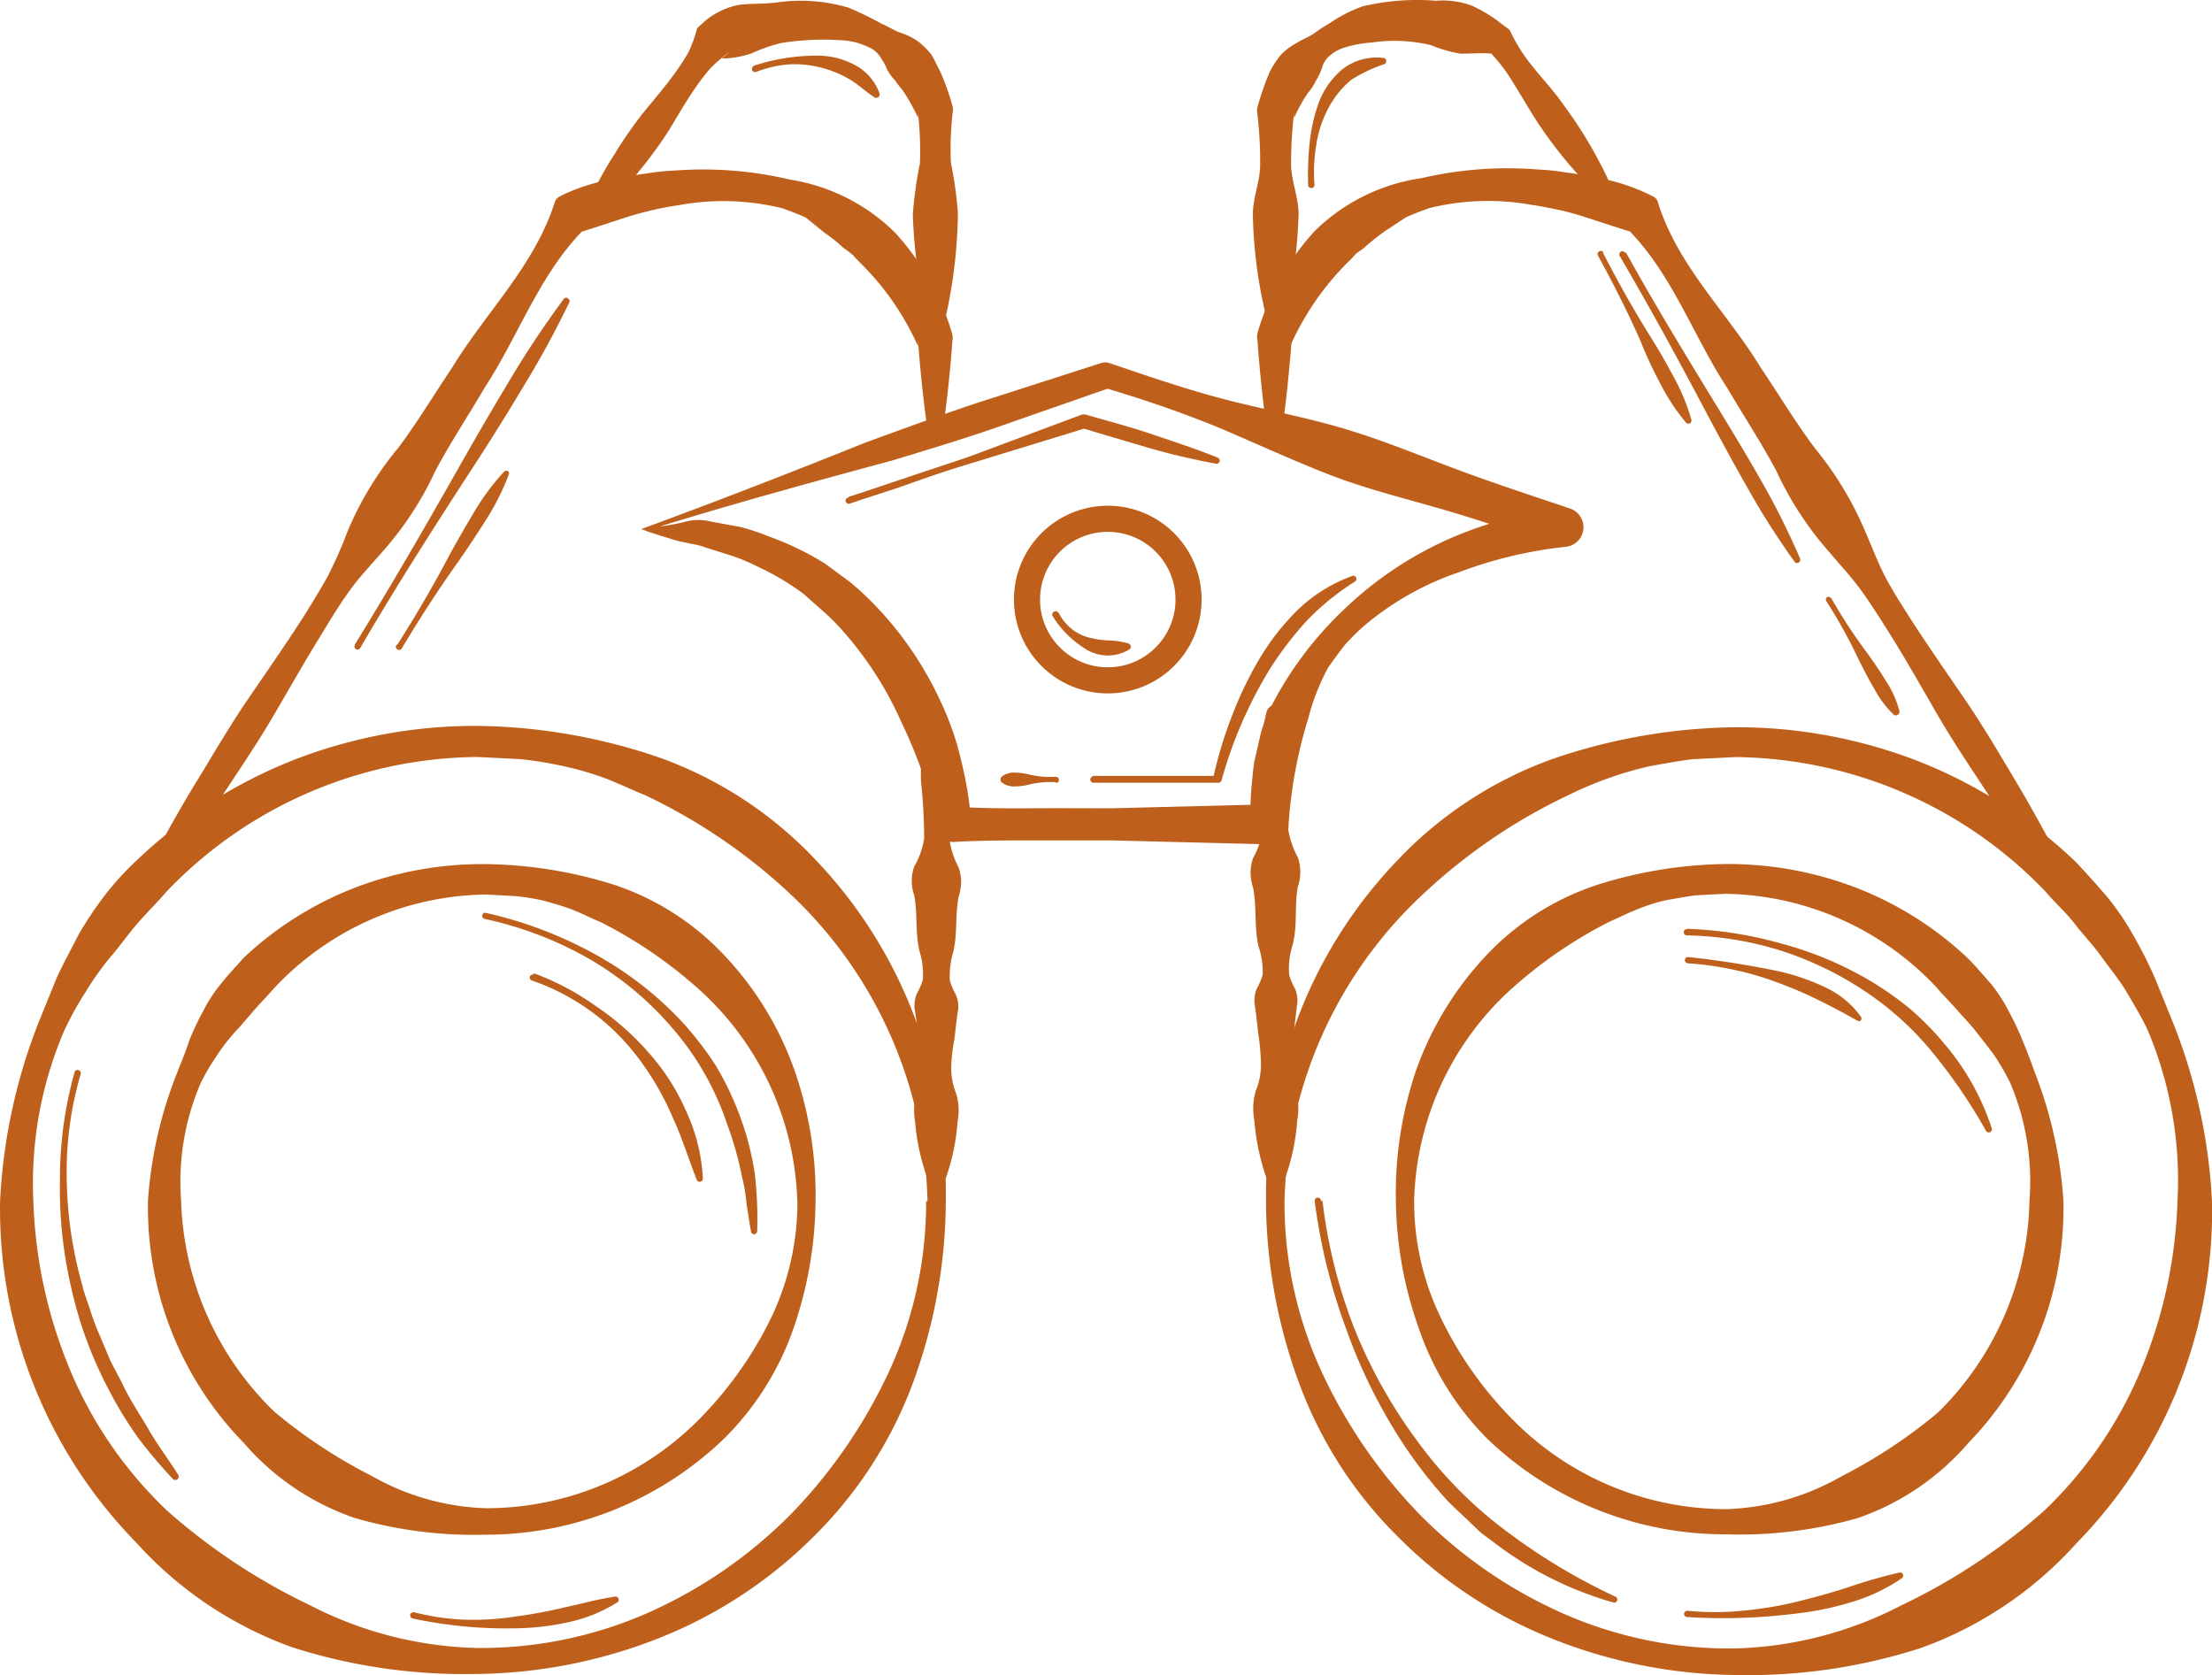
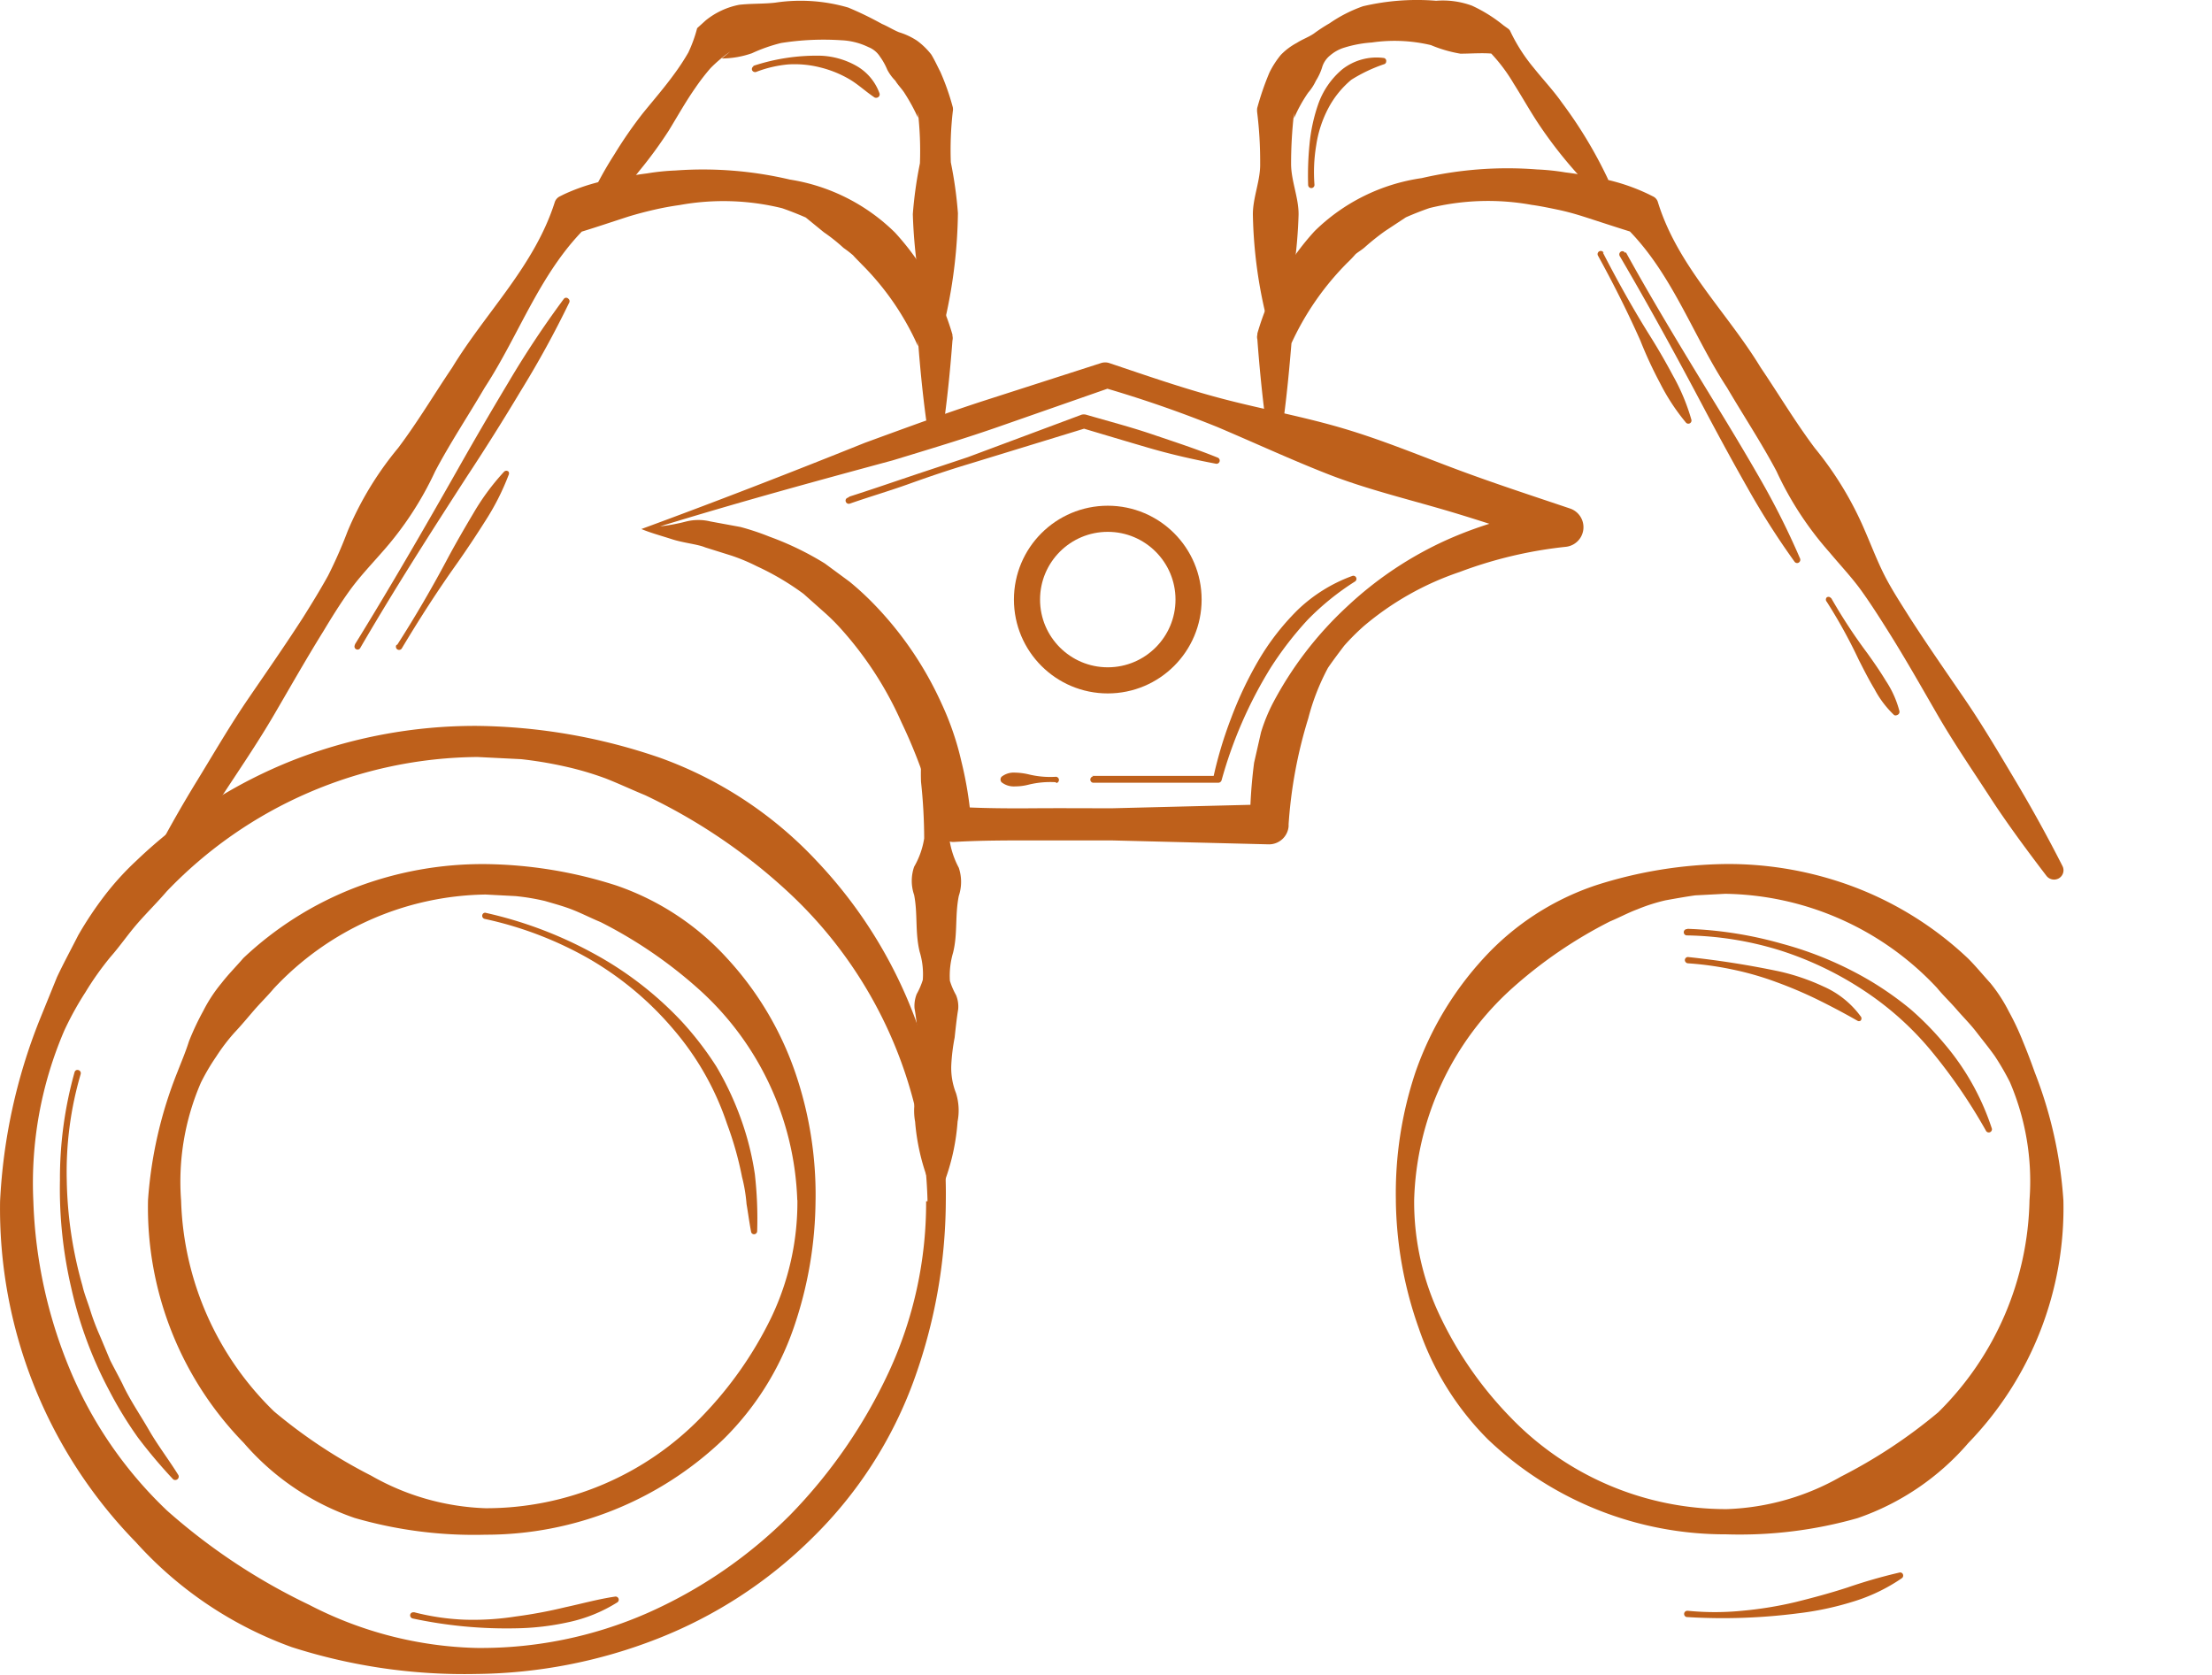
<svg xmlns="http://www.w3.org/2000/svg" width="84.688" height="64.132" viewBox="0 0 84.688 64.132">
  <g transform="translate(0.003 0.039)">
    <g transform="translate(-0.003 -0.039)">
      <path d="M36.208,55a20.367,20.367,0,0,1-1.245,6.917,16.165,16.165,0,0,1-3.855,5.959,17.456,17.456,0,0,1-5.937,3.87,19.507,19.507,0,0,1-6.932,1.35,21.635,21.635,0,0,1-7.068-1.026A14.793,14.793,0,0,1,5.2,68.053,18.278,18.278,0,0,1,0,55,21.521,21.521,0,0,1,1.508,48.07l.671-1.652c.256-.543.543-1.071.815-1.607A13.847,13.847,0,0,1,4,43.3,10.786,10.786,0,0,1,5.219,41.96,18.512,18.512,0,0,1,11.254,38.1a19.153,19.153,0,0,1,6.993-1.3,22.178,22.178,0,0,1,7.023,1.222,15.276,15.276,0,0,1,5.99,3.945A17.825,17.825,0,0,1,35.031,48,19.734,19.734,0,0,1,36.208,55Zm-.7,0a16.664,16.664,0,0,0-5.371-11.873A21.733,21.733,0,0,0,24.7,39.455c-.513-.211-1.011-.445-1.509-.641a11.9,11.9,0,0,0-1.6-.468,15.25,15.25,0,0,0-1.644-.272l-1.667-.083a16.641,16.641,0,0,0-11.9,5.145c-.362.422-.754.807-1.116,1.222s-.686.89-1.033,1.282A11.492,11.492,0,0,0,3.266,47a12,12,0,0,0-.807,1.463A14.778,14.778,0,0,0,1.274,55a18.278,18.278,0,0,0,1.4,6.442,15.841,15.841,0,0,0,3.719,5.4,23.385,23.385,0,0,0,5.439,3.606,14.65,14.65,0,0,0,6.4,1.652,15.841,15.841,0,0,0,6.533-1.328A17.931,17.931,0,0,0,30.256,67a19.794,19.794,0,0,0,3.772-5.469A15.4,15.4,0,0,0,35.454,55Z" transform="translate(0.003 -9.01)" fill="#be601b" />
      <path d="M33.066,56.681a15.268,15.268,0,0,1-.837,4.888,11.044,11.044,0,0,1-2.685,4.262,13.156,13.156,0,0,1-9.113,3.659,16.43,16.43,0,0,1-5.009-.641,9.807,9.807,0,0,1-4.247-2.874,12.9,12.9,0,0,1-3.666-9.294,16.188,16.188,0,0,1,1.124-4.9c.151-.392.309-.754.445-1.184a10.09,10.09,0,0,1,.543-1.154,5.676,5.676,0,0,1,.709-1.079c.249-.324.566-.641.83-.95a13.1,13.1,0,0,1,4.307-2.708,13.654,13.654,0,0,1,4.964-.89,16.958,16.958,0,0,1,4.994.815,10.214,10.214,0,0,1,4.262,2.8,12.371,12.371,0,0,1,2.595,4.345,14.431,14.431,0,0,1,.785,4.9Zm-.7,0a11.36,11.36,0,0,0-3.817-8.117,17.35,17.35,0,0,0-3.711-2.527c-.347-.143-.686-.317-1.041-.46s-.754-.249-1.086-.347a8.426,8.426,0,0,0-1.132-.189l-1.147-.06a11.315,11.315,0,0,0-8.109,3.6c-.241.287-.513.551-.754.83s-.483.573-.754.86a7.28,7.28,0,0,0-.694.913,8.219,8.219,0,0,0-.588,1A9.535,9.535,0,0,0,8.776,56.7a11.715,11.715,0,0,0,3.561,8.072,19.612,19.612,0,0,0,3.719,2.459,9.452,9.452,0,0,0,4.375,1.245,11.474,11.474,0,0,0,8.3-3.53,14.574,14.574,0,0,0,2.64-3.772,10.252,10.252,0,0,0,1-4.5Z" transform="translate(-1.842 -10.735)" fill="#be601b" />
      <path d="M7.558,35.226q.849-1.663,1.833-3.266c.656-1.071,1.267-2.127,1.969-3.153s1.411-2.044,2.082-3.085c.332-.528.656-1.056.958-1.6a17.33,17.33,0,0,0,.754-1.712,12.605,12.605,0,0,1,1.931-3.183c.754-1,1.38-2.059,2.074-3.085,1.29-2.12,3.146-3.885,3.923-6.321a.377.377,0,0,1,.189-.226l.166-.083a7.544,7.544,0,0,1,2.1-.619c.355-.075.717-.136,1.079-.181A8.69,8.69,0,0,1,27.707,8.6a14.514,14.514,0,0,1,4.375.347,7.355,7.355,0,0,1,4.028,2.029,9.807,9.807,0,0,1,2.2,3.908v.045a.377.377,0,0,1,0,.181c-.075,1-.174,2.007-.309,3.017a.355.355,0,0,1-.7,0c-.136-1.011-.234-2.014-.309-3.017v.219a10.38,10.38,0,0,0-2.165-3.146c-.106-.113-.219-.219-.324-.339a4.212,4.212,0,0,0-.362-.279,6.731,6.731,0,0,0-.754-.6l-.694-.566c-.294-.128-.6-.249-.905-.355a9.4,9.4,0,0,0-3.923-.121c-.324.045-.656.106-.981.181s-.641.158-.966.256c-.619.2-1.275.422-1.863.6l.355-.309c-1.863,1.758-2.655,4.194-4.013,6.269-.626,1.071-1.313,2.1-1.893,3.2a12.681,12.681,0,0,1-2.037,3.1c-.415.475-.852.935-1.214,1.433s-.7,1.041-1.026,1.584c-.656,1.056-1.267,2.135-1.893,3.206s-1.313,2.074-2,3.123-1.411,2.044-2.173,3.017a.355.355,0,0,1-.6-.377Z" transform="translate(-1.845 -2.073)" fill="#be601b" />
      <path d="M47.575,36.682a8.554,8.554,0,0,1,.256,2.173,20.7,20.7,0,0,0-.121,2.165,3.3,3.3,0,0,0,.362,1.116,1.7,1.7,0,0,1,0,1.079c-.151.754-.038,1.448-.219,2.173a3.108,3.108,0,0,0-.121,1.079,2.814,2.814,0,0,0,.234.543,1.139,1.139,0,0,1,.083.543c-.06.362-.1.754-.136,1.086a7.461,7.461,0,0,0-.128,1.041,2.618,2.618,0,0,0,.181,1.086,2.218,2.218,0,0,1,.06,1.086,8.3,8.3,0,0,1-.453,2.173.377.377,0,0,1-.483.219.37.37,0,0,1-.219-.219A8.3,8.3,0,0,1,46.4,51.86a2.308,2.308,0,0,1,.06-1.086,2.753,2.753,0,0,0,.166-1.094,8.721,8.721,0,0,0-.113-1.079c-.038-.362-.075-.754-.136-1.086a1.245,1.245,0,0,1,.083-.543,2.814,2.814,0,0,0,.234-.543,2.934,2.934,0,0,0-.121-1.079c-.181-.754-.068-1.448-.211-2.173a1.652,1.652,0,0,1,0-1.079,3.138,3.138,0,0,0,.385-1.086,20.708,20.708,0,0,0-.121-2.165,8.555,8.555,0,0,1,.2-2.165.362.362,0,0,1,.445-.256.37.37,0,0,1,.309.256Z" transform="translate(-11.364 -8.915)" fill="#be601b" />
      <path d="M29.931,7.582a14.257,14.257,0,0,1,.935-1.7A16.4,16.4,0,0,1,31.961,4.3c.407-.5.83-.988,1.207-1.509a8.75,8.75,0,0,0,.528-.807,5.28,5.28,0,0,0,.339-.935h0l.324-.294a2.927,2.927,0,0,1,1.282-.6c.46-.053.928-.03,1.388-.083a6.5,6.5,0,0,1,2.791.189,12.727,12.727,0,0,1,1.29.626c.219.091.415.219.649.317a2.648,2.648,0,0,1,.694.324A2.768,2.768,0,0,1,43,2.06c.128.211.234.445.347.664a9.286,9.286,0,0,1,.475,1.35h0a.423.423,0,0,1,0,.166,12.922,12.922,0,0,0-.075,1.946,15.675,15.675,0,0,1,.272,1.946,19.274,19.274,0,0,1-.46,3.938.4.4,0,0,1-.754,0,19.824,19.824,0,0,1-.513-3.9,15.675,15.675,0,0,1,.272-1.946,12.922,12.922,0,0,0-.075-1.946v.2a7.257,7.257,0,0,0-.543-.988c-.106-.151-.234-.279-.324-.43a1.743,1.743,0,0,1-.309-.422,2.481,2.481,0,0,0-.279-.5.928.928,0,0,0-.438-.362,2.64,2.64,0,0,0-1.041-.264,10.342,10.342,0,0,0-2.308.106,6.14,6.14,0,0,0-1.116.392,3.568,3.568,0,0,1-1.154.2l.324-.264a5.212,5.212,0,0,0-.754.634,8.117,8.117,0,0,0-.581.754c-.37.528-.686,1.094-1.018,1.637A16.445,16.445,0,0,1,31.81,6.526a15.532,15.532,0,0,1-1.29,1.448.355.355,0,0,1-.573-.407Z" transform="translate(-7.344 0.029)" fill="#be601b" />
-       <path d="M64.959,55.02a15.4,15.4,0,0,0,1.433,6.548,19.794,19.794,0,0,0,3.772,5.469,17.84,17.84,0,0,0,5.484,3.772,15.773,15.773,0,0,0,6.533,1.328,14.619,14.619,0,0,0,6.4-1.652,23.385,23.385,0,0,0,5.446-3.606,15.841,15.841,0,0,0,3.719-5.4,18.271,18.271,0,0,0,1.4-6.442,14.77,14.77,0,0,0-1.132-6.555c-.234-.505-.528-.988-.807-1.463s-.649-.913-.966-1.358-.709-.852-1.041-1.282-.754-.8-1.109-1.222a16.656,16.656,0,0,0-11.858-5.145l-1.667.083c-.551.068-1.1.173-1.652.272a14.216,14.216,0,0,0-3.1,1.109,21.6,21.6,0,0,0-5.431,3.674A16.633,16.633,0,0,0,64.959,55.02Zm-.709,0a19.915,19.915,0,0,1,1.192-6.948,17.825,17.825,0,0,1,3.772-6.035A15.306,15.306,0,0,1,75.2,38.092a22.223,22.223,0,0,1,7.031-1.222,19.153,19.153,0,0,1,6.993,1.3,18.512,18.512,0,0,1,6.035,3.862c.415.438.815.89,1.207,1.343a10.565,10.565,0,0,1,1.018,1.509,15.994,15.994,0,0,1,.807,1.607l.671,1.652a21.325,21.325,0,0,1,1.509,6.932,18.21,18.21,0,0,1-5.19,13.035A14.7,14.7,0,0,1,89.3,72.128a21.559,21.559,0,0,1-7.061,1.026,19.47,19.47,0,0,1-6.932-1.35A17.35,17.35,0,0,1,69.342,67.9a16.067,16.067,0,0,1-3.832-5.944,20.367,20.367,0,0,1-1.26-6.932Z" transform="translate(-15.781 -9.028)" fill="#be601b" />
      <path d="M71.541,56.679a10.146,10.146,0,0,0,1.033,4.526,14.393,14.393,0,0,0,2.64,3.772,11.459,11.459,0,0,0,8.3,3.53,9.422,9.422,0,0,0,4.368-1.245A19.665,19.665,0,0,0,91.606,64.8,11.715,11.715,0,0,0,95.1,56.679a9.633,9.633,0,0,0-.754-4.526,10.078,10.078,0,0,0-.581-1c-.226-.317-.468-.611-.7-.913s-.5-.566-.754-.86-.521-.543-.754-.83a11.315,11.315,0,0,0-8.109-3.6l-1.147.06c-.377.053-.754.121-1.132.189a6.775,6.775,0,0,0-1.086.347c-.332.121-.694.317-1.041.46a17.349,17.349,0,0,0-3.711,2.527A11.315,11.315,0,0,0,71.541,56.679Zm-.7,0a14.6,14.6,0,0,1,.754-4.911,12.507,12.507,0,0,1,2.6-4.345,10.214,10.214,0,0,1,4.307-2.8A16.913,16.913,0,0,1,83.5,43.81a13.654,13.654,0,0,1,4.941.9,13.1,13.1,0,0,1,4.307,2.716c.3.3.573.634.86.95a6.014,6.014,0,0,1,.7,1.079,10.089,10.089,0,0,1,.543,1.154c.166.4.3.754.453,1.184a16.422,16.422,0,0,1,1.094,4.9,12.929,12.929,0,0,1-3.636,9.278,9.806,9.806,0,0,1-4.247,2.882,16.49,16.49,0,0,1-5.039.619,13.156,13.156,0,0,1-9.113-3.636,11.044,11.044,0,0,1-2.648-4.262,15.087,15.087,0,0,1-.875-4.888Z" transform="translate(-17.399 -10.732)" fill="#be601b" />
      <path d="M94.018,35.589c-.754-.988-1.509-2.007-2.165-3.017s-1.38-2.067-2-3.138-1.237-2.165-1.893-3.206c-.332-.528-.664-1.049-1.026-1.554s-.807-.973-1.215-1.463a12.681,12.681,0,0,1-2.037-3.115C83.1,19,82.416,17.967,81.79,16.9c-1.358-2.074-2.15-4.526-4.013-6.269l.355.309c-.588-.181-1.245-.4-1.871-.6-.317-.1-.641-.189-.966-.256s-.649-.136-.981-.181a9.369,9.369,0,0,0-3.915.121c-.309.106-.611.226-.905.355l-.8.528a9.212,9.212,0,0,0-.754.6c-.113.106-.249.181-.37.279a4.525,4.525,0,0,1-.324.339,10.659,10.659,0,0,0-2.165,3.146l.045-.219c-.083,1-.174,2.007-.309,3.017a.362.362,0,0,1-.709,0c-.128-1.011-.226-2.014-.3-3.017a.355.355,0,0,1,0-.181v-.045A9.807,9.807,0,0,1,66,10.907a7.332,7.332,0,0,1,4.1-2.029,14.514,14.514,0,0,1,4.413-.332,8.841,8.841,0,0,1,1.086.113c.362.045.754.106,1.079.181a7.6,7.6,0,0,1,2.112.656l.166.083a.347.347,0,0,1,.189.226c.754,2.437,2.64,4.2,3.93,6.321.694,1.026,1.328,2.09,2.074,3.085A13.058,13.058,0,0,1,87.078,22.4c.249.573.475,1.169.754,1.712s.626,1.071.958,1.6c.671,1.041,1.38,2.059,2.082,3.085s1.328,2.09,1.961,3.153,1.237,2.157,1.8,3.266a.355.355,0,0,1-.151.475A.37.37,0,0,1,94.018,35.589Z" transform="translate(-15.669 -2.059)" fill="#be601b" />
-       <path d="M64.769,36.038a8.962,8.962,0,0,1,.256,2.263q-.113,1.075-.121,2.157a3.432,3.432,0,0,0,.377,1.116,1.72,1.72,0,0,1,0,1.116c-.143.754,0,1.509-.211,2.263a2.957,2.957,0,0,0-.121,1.116,2.459,2.459,0,0,0,.234.551,1.207,1.207,0,0,1,.075.558c-.053.37-.091.754-.136,1.116a11.023,11.023,0,0,0-.106,1.109,2.625,2.625,0,0,0,.189,1.116,2.437,2.437,0,0,1,.053,1.116,8.373,8.373,0,0,1-.468,2.225.377.377,0,0,1-.483.219.385.385,0,0,1-.226-.219,9.052,9.052,0,0,1-.468-2.225,2.436,2.436,0,0,1,.053-1.116,2.625,2.625,0,0,0,.2-1.124,9.187,9.187,0,0,0-.106-1.109c-.038-.37-.083-.754-.136-1.116a1.207,1.207,0,0,1,.075-.558,2.459,2.459,0,0,0,.234-.551,2.957,2.957,0,0,0-.158-1.079c-.174-.754-.06-1.509-.211-2.263a1.72,1.72,0,0,1,0-1.116,3.259,3.259,0,0,0,.377-1.116,20,20,0,0,0-.121-2.225A8.962,8.962,0,0,1,64.083,36a.37.37,0,0,1,.445-.264.362.362,0,0,1,.241.3Z" transform="translate(-15.591 -8.747)" fill="#be601b" />
      <path d="M76.592,7.232a16.686,16.686,0,0,1-2.135-2.625c-.309-.475-.588-.973-.89-1.448a6.442,6.442,0,0,0-1.049-1.343l.241.2c-.385-.038-.845,0-1.23,0A5.084,5.084,0,0,1,70.4,1.688a6.035,6.035,0,0,0-2.263-.1,4.586,4.586,0,0,0-1.1.211,1.509,1.509,0,0,0-.49.279.92.92,0,0,0-.317.475,2.172,2.172,0,0,1-.234.5,1.938,1.938,0,0,1-.294.453,5.566,5.566,0,0,0-.543.981v-.2a16.838,16.838,0,0,0-.113,1.946c0,.649.294,1.3.287,1.946a18.263,18.263,0,0,1-.536,3.885.37.37,0,0,1-.445.256.377.377,0,0,1-.264-.256,17.78,17.78,0,0,1-.505-3.9c0-.649.294-1.3.279-1.946a15.305,15.305,0,0,0-.113-1.946.641.641,0,0,1,0-.174h0a10.719,10.719,0,0,1,.468-1.358,3.441,3.441,0,0,1,.438-.679A2.467,2.467,0,0,1,65.27,1.6c.211-.136.453-.219.649-.355a6.246,6.246,0,0,1,.6-.392A5.379,5.379,0,0,1,67.8.2,9.052,9.052,0,0,1,70.6-.01a3.244,3.244,0,0,1,1.373.189,5.62,5.62,0,0,1,1.207.754l.2.143.045.053a6.6,6.6,0,0,0,.913,1.433c.355.445.754.867,1.071,1.32a16.972,16.972,0,0,1,1.758,2.912.37.37,0,0,1-.174.483.362.362,0,0,1-.4-.045Z" transform="translate(-15.616 0.039)" fill="#be601b" />
      <path d="M32.55,24.734c2.723-1,5.62-2.12,8.554-3.3,1.509-.551,3.017-1.109,4.526-1.6l4.526-1.456h0a.513.513,0,0,1,.3,0c1.456.49,2.919,1,4.413,1.388s3.017.664,4.526,1.109,2.9,1.026,4.353,1.569,2.912,1.018,4.368,1.509a.755.755,0,0,1-.181,1.463,16.4,16.4,0,0,0-4.066.966,11.2,11.2,0,0,0-3.659,2.067,8.721,8.721,0,0,0-.754.754c-.211.279-.422.558-.619.845a8.645,8.645,0,0,0-.754,1.931,17.667,17.667,0,0,0-.754,4.058v.083a.754.754,0,0,1-.754.686l-6.035-.151H47.524c-1,0-2.014,0-3.017.06a.588.588,0,0,1-.6-.528v-.1a19.741,19.741,0,0,0-1.4-3.953,13.5,13.5,0,0,0-2.24-3.493,7.9,7.9,0,0,0-.754-.754l-.754-.671a10.131,10.131,0,0,0-1.788-1.056A7.2,7.2,0,0,0,36,25.753l-1.011-.317c-.287-.121-.815-.166-1.26-.309S32.889,24.878,32.55,24.734Zm.7-.1a7.084,7.084,0,0,0,1.018-.189,1.939,1.939,0,0,1,.928,0l1.147.211a9.558,9.558,0,0,1,1.109.37,11.436,11.436,0,0,1,2.12,1.026l.95.7a11,11,0,0,1,.875.8,13.375,13.375,0,0,1,2.648,3.87,10.961,10.961,0,0,1,.754,2.2,14.4,14.4,0,0,1,.377,2.316l-.641-.573c1,.06,2.007.068,3.017.06s2.007,0,3.017,0l6.035-.151-.754.754a18.761,18.761,0,0,1,.158-2.346l.264-1.162a6.6,6.6,0,0,1,.445-1.1,13.8,13.8,0,0,1,2.844-3.711,13.963,13.963,0,0,1,3.84-2.565,15.155,15.155,0,0,1,4.481-1.214L67.7,25.4c-1.471-.46-2.927-.966-4.413-1.4s-3.017-.807-4.428-1.358-2.844-1.214-4.27-1.818a45.834,45.834,0,0,0-4.36-1.509h.3l-4.187,1.463c-1.373.483-2.768.9-4.172,1.328C39.286,22.886,36.344,23.686,33.252,24.636Z" transform="translate(-7.994 -4.481)" fill="#be601b" />
      <circle cx="3.093" cy="3.093" r="3.093" transform="translate(39.319 19.861)" fill="none" stroke="#be601b" stroke-linecap="round" stroke-linejoin="round" stroke-width="1" />
      <path d="M3.831,54.426A13.284,13.284,0,0,0,3.3,58.477a15.6,15.6,0,0,0,.6,4.043c.075.332.211.649.309.973a9.1,9.1,0,0,0,.362.95l.392.935c.151.3.317.6.468.9.287.619.679,1.184,1.018,1.773s.754,1.124,1.124,1.72h0a.128.128,0,0,1-.045.166.136.136,0,0,1-.151,0,19.613,19.613,0,0,1-1.35-1.6,14.905,14.905,0,0,1-1.094-1.788,15.547,15.547,0,0,1-1.456-3.923,16.724,16.724,0,0,1-.438-4.149A15.087,15.087,0,0,1,3.6,54.343a.113.113,0,0,1,.151-.075.121.121,0,0,1,.083.143h0Z" transform="translate(-0.744 -13.299)" fill="#be601b" />
      <path d="M24.615,46.289A15.69,15.69,0,0,1,28.658,47.8a13.359,13.359,0,0,1,3.447,2.64,12.341,12.341,0,0,1,1.335,1.735,11.677,11.677,0,0,1,.935,1.991,10.991,10.991,0,0,1,.536,2.127A15.086,15.086,0,0,1,35,58.471a.121.121,0,0,1-.121.121.113.113,0,0,1-.113-.1h0c-.068-.355-.113-.709-.173-1.056a6.034,6.034,0,0,0-.174-1.041,12.923,12.923,0,0,0-.573-2.029,10.825,10.825,0,0,0-2.067-3.636,12.311,12.311,0,0,0-3.244-2.7,13.986,13.986,0,0,0-3.96-1.509h0a.121.121,0,0,1-.1-.143.113.113,0,0,1,.143-.091Z" transform="translate(-6.011 -11.34)" fill="#be601b" />
-       <path d="M27.032,49.35a10.04,10.04,0,0,1,2.361,1.245A10.327,10.327,0,0,1,31.4,52.352a8.358,8.358,0,0,1,1.463,2.263,6.925,6.925,0,0,1,.649,2.595.122.122,0,0,1-.234.053h0c-.324-.822-.566-1.637-.928-2.406a10.727,10.727,0,0,0-1.275-2.21,8.577,8.577,0,0,0-4.111-3.017h0a.113.113,0,0,1-.075-.143.121.121,0,0,1,.151-.083Z" transform="translate(-6.602 -12.093)" fill="#be601b" />
      <path d="M18,28.355c1.358-2.2,2.648-4.428,3.923-6.676q.95-1.682,1.946-3.342a36.825,36.825,0,0,1,2.142-3.229.113.113,0,0,1,.166,0,.121.121,0,0,1,.038.143,37.931,37.931,0,0,1-1.863,3.395Q23.362,20.3,22.306,21.9c-1.4,2.165-2.8,4.353-4.089,6.57a.118.118,0,1,1-.2-.121Z" transform="translate(-4.419 -3.673)" fill="#be601b" />
      <path d="M20.145,30.511q1.049-1.637,1.961-3.364c.309-.573.634-1.132.966-1.69a8.977,8.977,0,0,1,1.162-1.569.121.121,0,0,1,.173,0,.136.136,0,0,1,0,.128,9.444,9.444,0,0,1-.883,1.743c-.347.551-.709,1.094-1.079,1.622-.754,1.056-1.456,2.15-2.12,3.259a.122.122,0,1,1-.211-.121Z" transform="translate(-4.935 -5.829)" fill="#be601b" />
      <path d="M38.2,3.181a7.672,7.672,0,0,1,2.625-.392,3.017,3.017,0,0,1,1.328.385,1.976,1.976,0,0,1,.89,1.056.128.128,0,0,1-.075.158.151.151,0,0,1-.113,0h0c-.37-.249-.641-.513-.981-.709a4.217,4.217,0,0,0-1.109-.445,3.983,3.983,0,0,0-1.214-.113,4.526,4.526,0,0,0-1.23.287h0a.128.128,0,0,1-.158-.068.121.121,0,0,1,.068-.151Z" transform="translate(-9.37 -0.655)" fill="#be601b" />
-       <path d="M67.022,60.873a19.613,19.613,0,0,0,1.192,4.813A19.047,19.047,0,0,0,70.6,69.993a16.075,16.075,0,0,0,3.432,3.5,23.136,23.136,0,0,0,4.217,2.535h0a.121.121,0,0,1,.045.158.113.113,0,0,1-.136.06,13.578,13.578,0,0,1-4.526-2.263l-.505-.377c-.166-.143-.317-.294-.468-.438-.3-.294-.626-.573-.913-.883a18.036,18.036,0,0,1-1.561-2,20.541,20.541,0,0,1-2.263-4.526,22.1,22.1,0,0,1-1.2-4.881.121.121,0,1,1,.241,0h0Z" transform="translate(-16.388 -14.896)" fill="#be601b" />
      <path d="M85.618,81.232a10.561,10.561,0,0,0,2.074,0,14.43,14.43,0,0,0,2.044-.332c.671-.166,1.343-.347,1.991-.558a20.317,20.317,0,0,1,1.991-.573h0a.113.113,0,0,1,.143.091.121.121,0,0,1-.053.128,6.789,6.789,0,0,1-1.9.905,11.617,11.617,0,0,1-2.082.438,22.518,22.518,0,0,1-4.217.143.121.121,0,1,1,0-.241Z" transform="translate(-20.999 -19.565)" fill="#be601b" />
      <path d="M85.6,47.1a15.087,15.087,0,0,1,3.628.573,13.578,13.578,0,0,1,3.395,1.433A12.605,12.605,0,0,1,94.13,50.17,11.421,11.421,0,0,1,95.435,51.5a9.588,9.588,0,0,1,1.81,3.221.121.121,0,0,1-.219.106h0a20.813,20.813,0,0,0-2.014-2.957,11.692,11.692,0,0,0-2.633-2.391,12.93,12.93,0,0,0-3.236-1.554,12.718,12.718,0,0,0-3.553-.573h0a.121.121,0,1,1,0-.241Z" transform="translate(-20.994 -11.541)" fill="#be601b" />
      <path d="M85.623,48.53a34.783,34.783,0,0,1,3.5.551,8.3,8.3,0,0,1,1.7.581A3.508,3.508,0,0,1,92.239,50.8a.121.121,0,0,1,0,.166.113.113,0,0,1-.128,0h0c-.505-.287-.988-.543-1.509-.8a16.218,16.218,0,0,0-1.577-.671,11.511,11.511,0,0,0-1.675-.483,12.069,12.069,0,0,0-1.727-.241.128.128,0,0,1-.113-.128.121.121,0,0,1,.121-.113Z" transform="translate(-21.004 -11.892)" fill="#be601b" />
      <path d="M82.437,12.755c1.086,1.969,2.263,3.892,3.432,5.808.588.958,1.169,1.924,1.727,2.9a29.615,29.615,0,0,1,1.509,3.017.128.128,0,0,1-.068.158.121.121,0,0,1-.143-.038,29.657,29.657,0,0,1-1.81-2.844c-.558-.981-1.094-1.969-1.622-2.965-1.049-1.984-2.127-3.96-3.266-5.9a.128.128,0,0,1,.045-.166.113.113,0,0,1,.158.045Z" transform="translate(-20.186 -3.092)" fill="#be601b" />
      <path d="M92.865,30.288a20.465,20.465,0,0,0,1.388,2.12c.249.347.49.694.709,1.056a3.855,3.855,0,0,1,.521,1.162.128.128,0,0,1-.091.151.121.121,0,0,1-.113,0,3.84,3.84,0,0,1-.754-1c-.219-.362-.415-.754-.6-1.116A19.734,19.734,0,0,0,92.7,30.439a.121.121,0,0,1,0-.166.113.113,0,0,1,.166.038Z" transform="translate(-22.762 -7.402)" fill="#be601b" />
      <path d="M81.286,12.762c.551,1.071,1.139,2.127,1.78,3.153q.475.754.905,1.561a7.785,7.785,0,0,1,.7,1.675.121.121,0,0,1-.211.113,7.981,7.981,0,0,1-.988-1.509,15.831,15.831,0,0,1-.754-1.629c-.49-1.1-1.033-2.18-1.614-3.236a.122.122,0,1,1,.211-.121Z" transform="translate(-19.918 -3.092)" fill="#be601b" />
      <path d="M66.388,7.76A11.956,11.956,0,0,1,66.441,6.2a6.5,6.5,0,0,1,.324-1.509,3.07,3.07,0,0,1,.928-1.358,2.127,2.127,0,0,1,1.577-.438.113.113,0,0,1,.106.136.106.106,0,0,1-.068.1h0a5.891,5.891,0,0,0-1.267.6,3.613,3.613,0,0,0-.883,1.094,4.428,4.428,0,0,0-.46,1.411,6.246,6.246,0,0,0-.068,1.509h0a.121.121,0,0,1-.241.023Z" transform="translate(-16.305 -0.677)" fill="#be601b" />
      <path d="M43.071,24.135c.754-.241,1.509-.5,2.263-.754s1.509-.5,2.263-.754L51.957,21a.377.377,0,0,1,.158,0h0c.852.249,1.7.468,2.542.754s1.682.558,2.5.89a.122.122,0,0,1-.068.234c-.875-.166-1.735-.362-2.587-.611s-1.69-.5-2.542-.754h.166L47.6,22.9c-.754.226-1.509.483-2.263.754s-1.509.49-2.263.754a.121.121,0,0,1-.151-.075A.113.113,0,0,1,43,24.181Z" transform="translate(-10.541 -5.126)" fill="#be601b" />
-       <path d="M53.649,31.039a1.81,1.81,0,0,0,.475.6,1.765,1.765,0,0,0,.679.347,3.44,3.44,0,0,0,.754.113,2.912,2.912,0,0,1,.754.113h0a.128.128,0,0,1,.091.166.166.166,0,0,1-.053.068,1.584,1.584,0,0,1-1.743-.068,3.772,3.772,0,0,1-1.2-1.23.121.121,0,0,1,.068-.151.113.113,0,0,1,.158.038h0Z" transform="translate(-13.116 -7.58)" fill="#be601b" />
      <path d="M55.4,36.844H60.17l-.143.121a15.615,15.615,0,0,1,.694-2.331,14.332,14.332,0,0,1,1.041-2.2,9.415,9.415,0,0,1,1.509-1.946,5.967,5.967,0,0,1,2.09-1.3.119.119,0,0,1,.106.211h0a10.048,10.048,0,0,0-1.81,1.463,13.1,13.1,0,0,0-1.426,1.848A16.6,16.6,0,0,0,60.359,37h0a.136.136,0,0,1-.143.106H55.441a.121.121,0,0,1,0-.241Z" transform="translate(-13.587 -7.139)" fill="#be601b" />
      <path d="M52.9,39.539a3.478,3.478,0,0,0-1.041.091,2.052,2.052,0,0,1-.521.068.754.754,0,0,1-.521-.158.158.158,0,0,1,0-.211h0a.754.754,0,0,1,.521-.158,2.459,2.459,0,0,1,.52.068,3.478,3.478,0,0,0,1.041.091.121.121,0,0,1,.008.241Z" transform="translate(-12.471 -9.592)" fill="#be601b" />
      <path d="M20.955,81.586a9.112,9.112,0,0,0,1.924.287,10.493,10.493,0,0,0,1.976-.121,17.947,17.947,0,0,0,1.9-.355c.634-.136,1.245-.309,1.908-.407h0a.121.121,0,0,1,.075.226,5.756,5.756,0,0,1-1.863.754,9.913,9.913,0,0,1-2,.234,17.139,17.139,0,0,1-3.968-.377.128.128,0,0,1-.091-.143.121.121,0,0,1,.143-.091h0Z" transform="translate(-5.112 -19.866)" fill="#be601b" />
    </g>
  </g>
</svg>